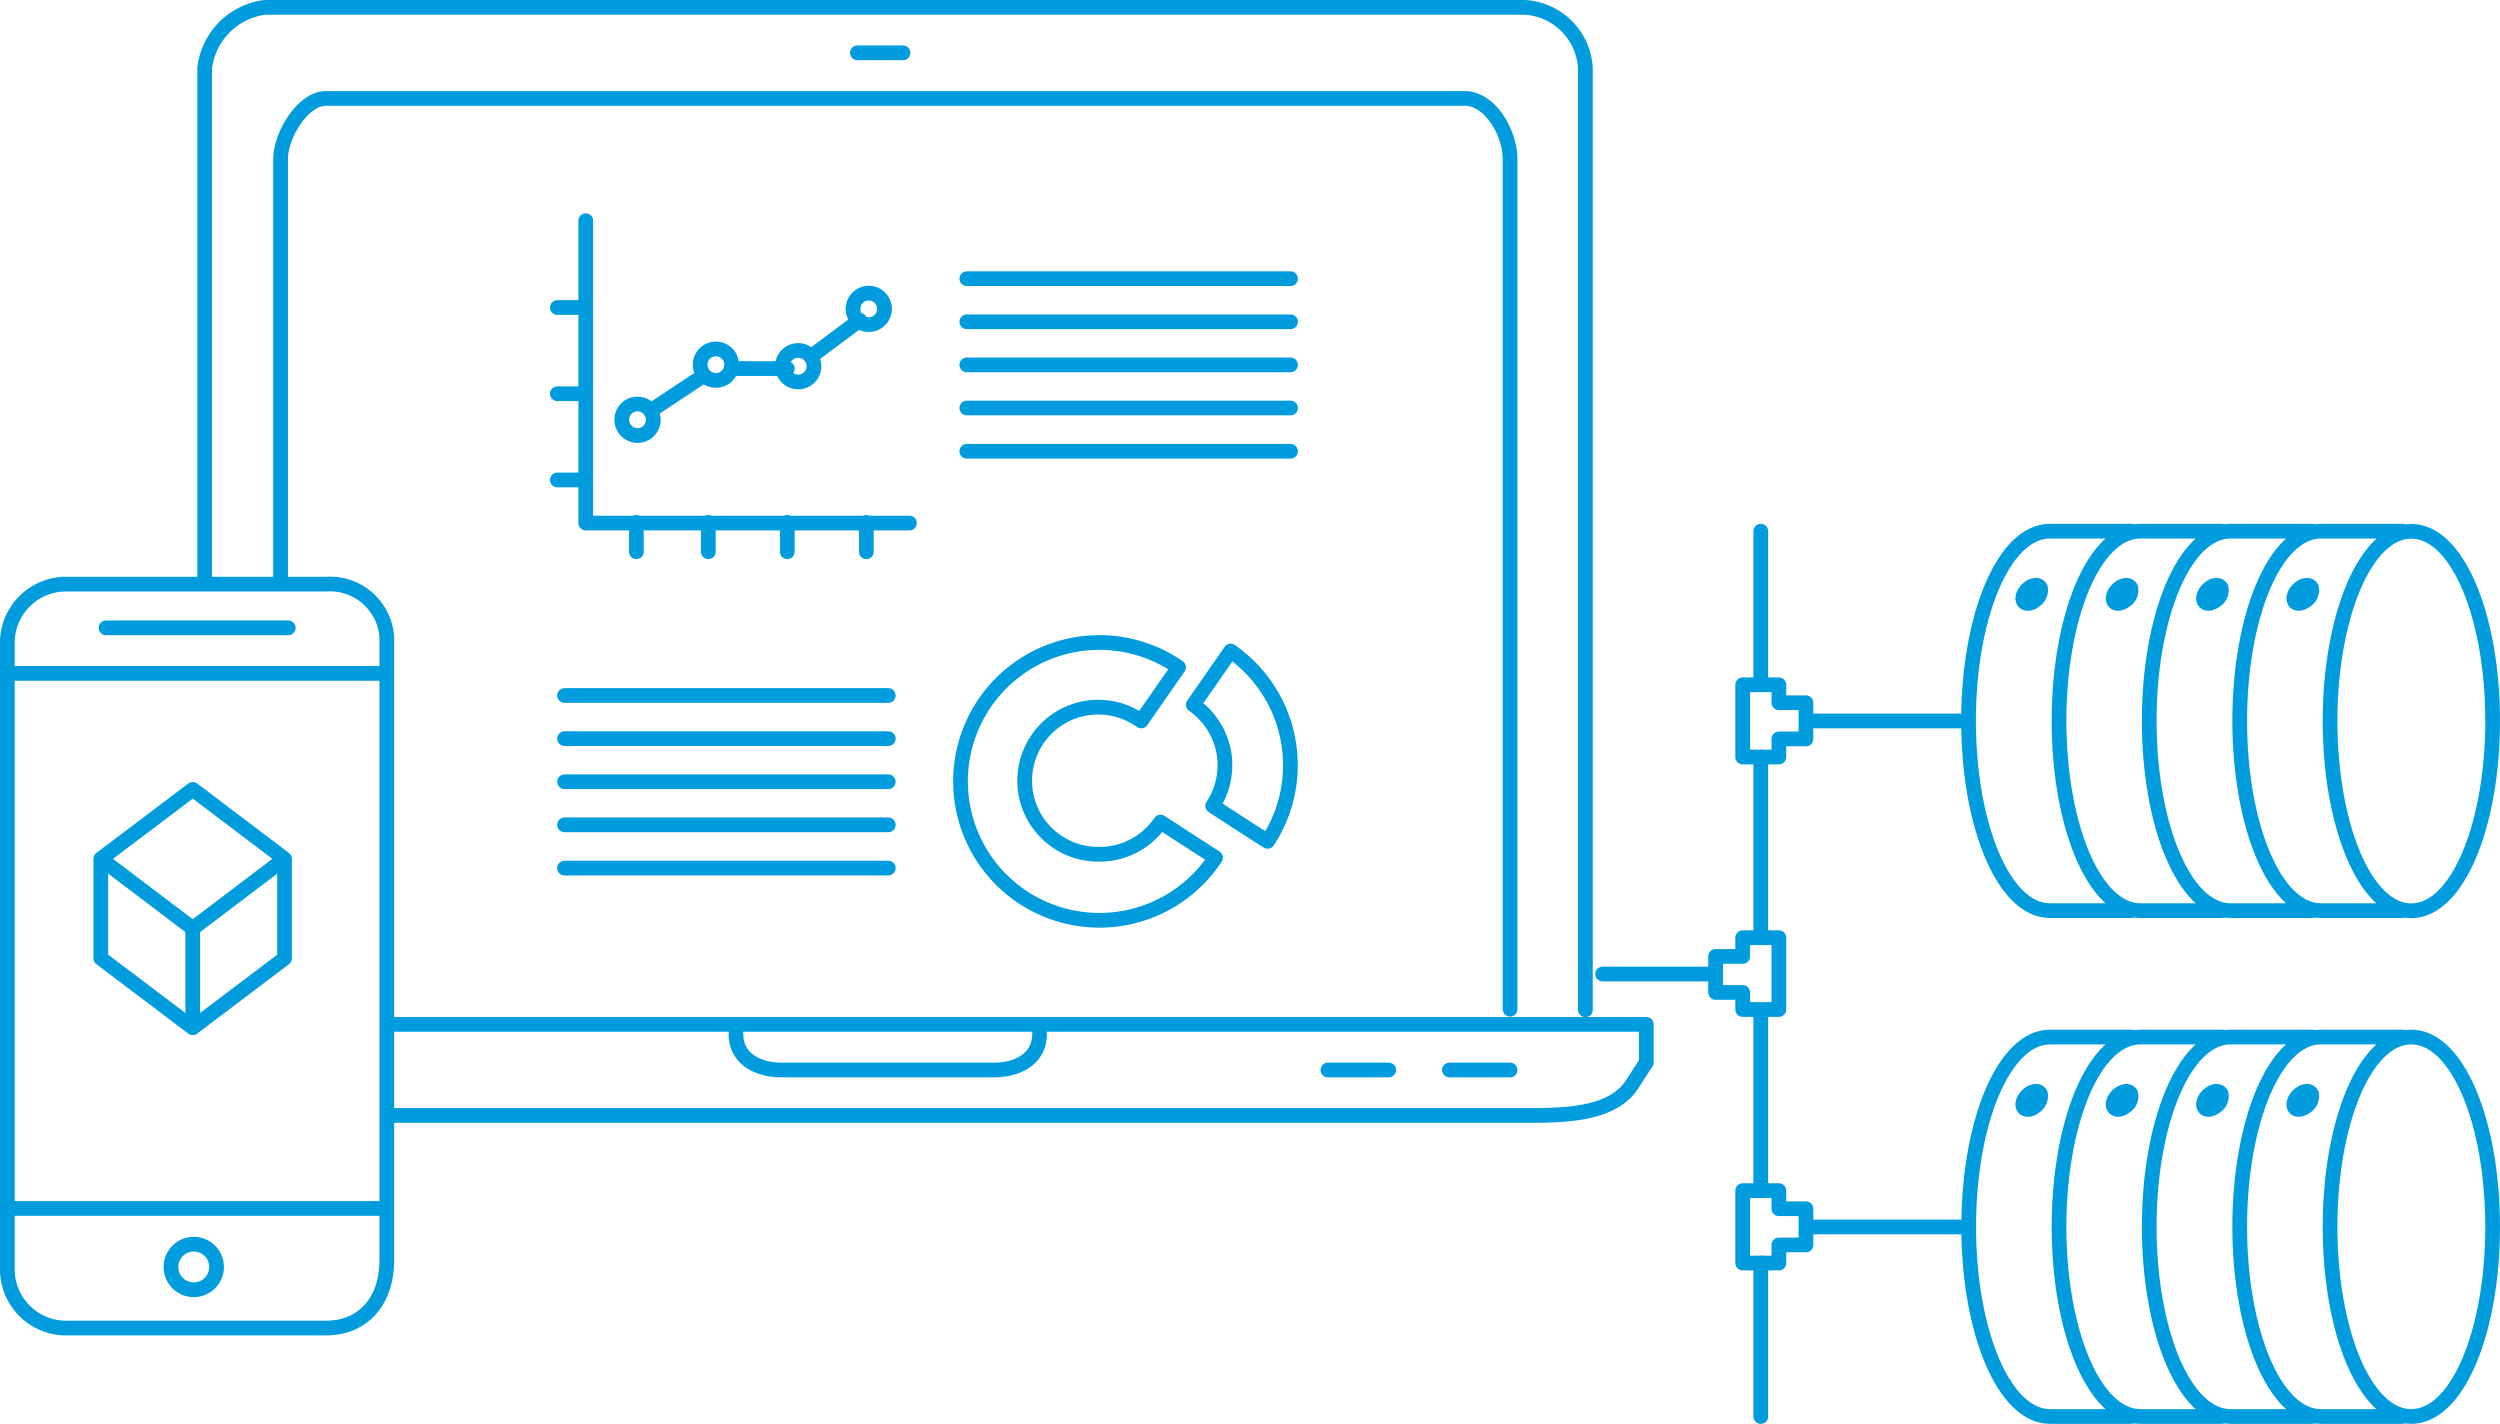
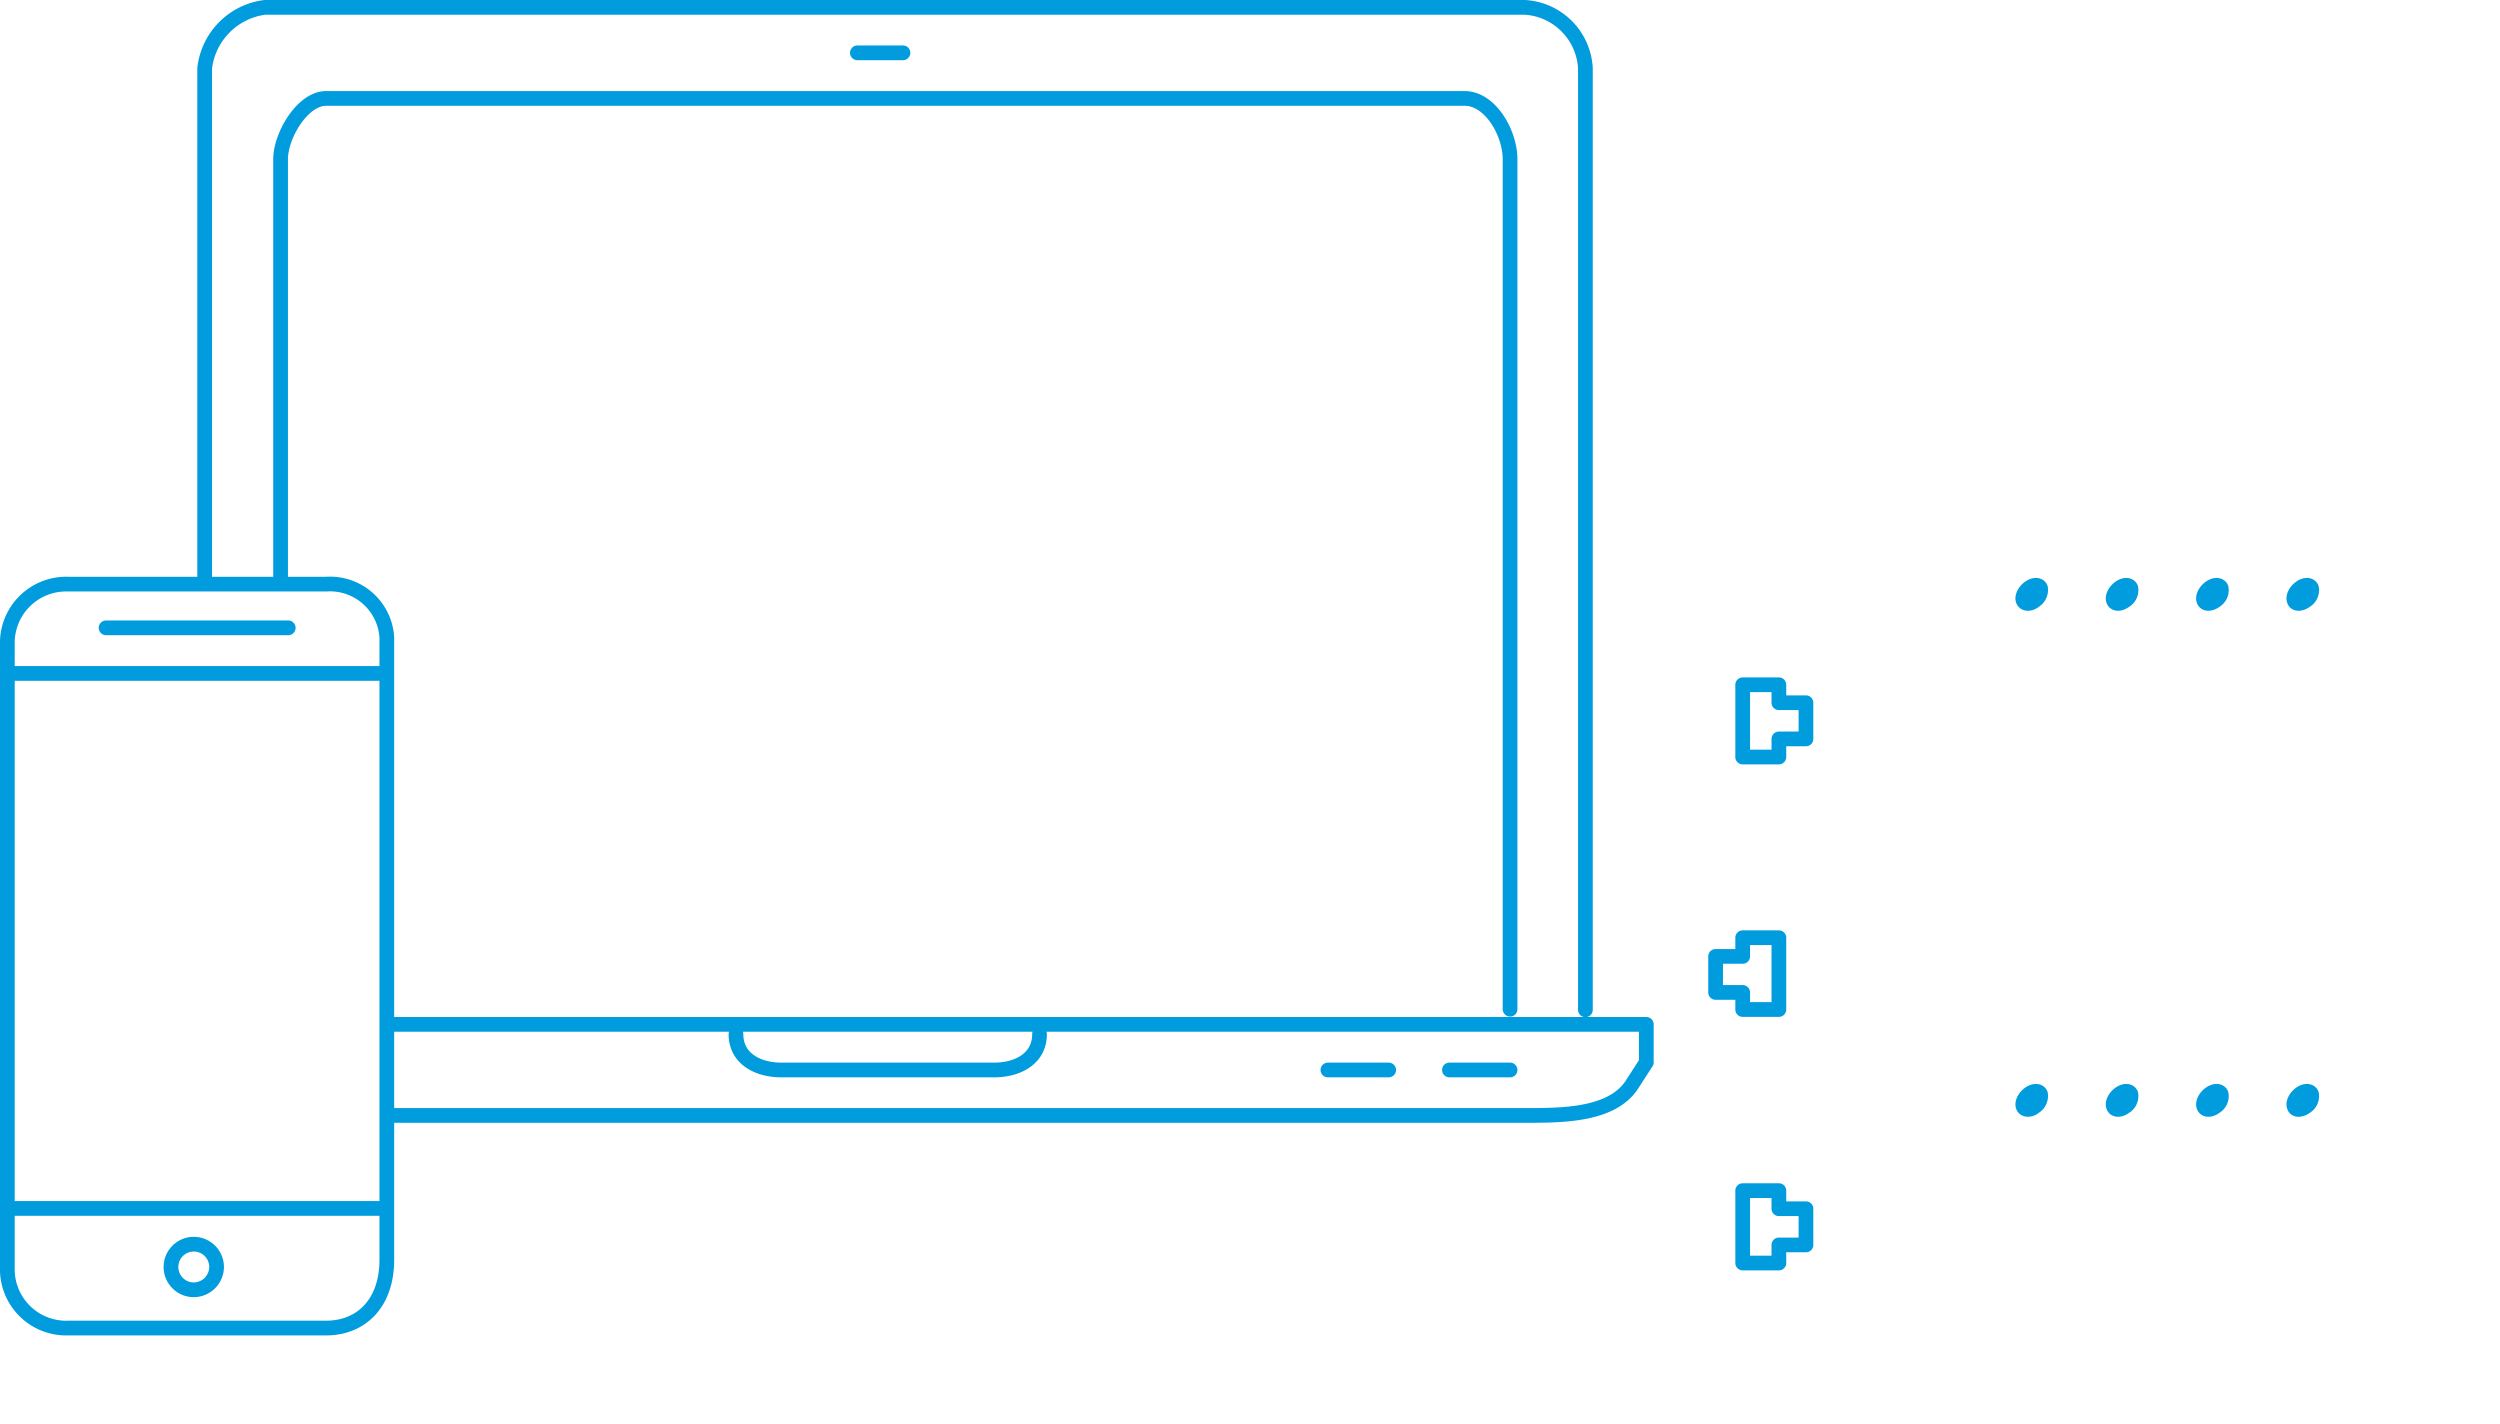
<svg xmlns="http://www.w3.org/2000/svg" viewBox="0 0 169.91 96.77">
  <defs>
    <style>.cls-1,.cls-2{fill:none;stroke:#009cde;stroke-linecap:round;stroke-linejoin:round;}.cls-2{fill-rule:evenodd;}</style>
  </defs>
  <g id="Layer_2" data-name="Layer 2">
    <g id="SVG_175x175" data-name="SVG 175x175">
-       <path id="_2" data-name="2" class="cls-1" d="M6.85,58.37l6.25-4.72,6.24,4.72M13.1,63.1l6.24-4.73v6.76L13.1,69.85Zm0,6.75L6.85,65.13V58.37L13.1,63.1" />
      <g id="Icon_SmartComunication" data-name="Icon SmartComunication">
        <path id="_1" data-name="1" class="cls-1" d="M102.63,72.72H98.51m-4.13,0H90.25m-19.6-2.43c0,1.64-1.45,2.43-3.09,2.43H53.11c-1.64,0-3.09-.79-3.09-2.43m8.25-66.7h3.1M13.91,39.7V4.63A4.72,4.72,0,0,1,18,.5h85.63a4.38,4.38,0,0,1,4.12,4.13v64M19.07,39.7V10.82c0-1.61,1.49-4.13,3.09-4.13H99.54c1.76,0,3.09,2.36,3.09,4.13V68.59M26.29,75.81h77.38c2.48,0,5.84,0,7.22-2.06l1-1.55V69.62H26.29M.5,82.13H26.29M13.17,87.66a1.55,1.55,0,1,1,1.55-1.55A1.56,1.56,0,0,1,13.17,87.66ZM.5,45.77H26.29M7.21,42.67H19.59m6.7,42.94c0,3-1.77,4.65-4.13,4.65H4.63A4,4,0,0,1,.5,86.13V43.83A4,4,0,0,1,4.63,39.7H22.16a3.87,3.87,0,0,1,4.13,3.62Z" />
      </g>
      <g id="Icn_BigData" data-name="Icn BigData">
-         <path id="_1-2" data-name="1" class="cls-1" d="M169.41,83.38c0,7.05-2.36,12.89-5.53,12.89s-5.52-5.84-5.52-12.89,2.36-12.9,5.52-12.9S169.41,76.33,169.41,83.38Zm-6.14-12.9h-5.53c-3.16,0-5.52,5.85-5.52,12.9s2.36,12.89,5.52,12.89h5.53m-6.14-25.79H151.6c-3.16,0-5.53,5.85-5.53,12.9s2.37,12.89,5.53,12.89h5.53M151,70.48h-5.53c-3.16,0-5.53,5.85-5.53,12.9s2.37,12.89,5.53,12.89H151m-6.14-25.79h-5.53c-3.16,0-5.53,5.85-5.53,12.9s2.37,12.89,5.53,12.89h5.53M169.41,49c0,7-2.36,12.9-5.53,12.9S158.36,56,158.36,49s2.36-12.89,5.52-12.89S169.41,41.94,169.41,49ZM163.27,36.1h-5.53c-3.16,0-5.52,5.84-5.52,12.89s2.36,12.9,5.52,12.9h5.53M157.13,36.1H151.6c-3.16,0-5.53,5.84-5.53,12.89s2.37,12.9,5.53,12.9h5.53M151,36.1h-5.53c-3.16,0-5.53,5.84-5.53,12.89s2.37,12.9,5.53,12.9H151M144.85,36.1h-5.53c-3.16,0-5.53,5.84-5.53,12.89s2.37,12.9,5.53,12.9h5.53M133.79,49H123.35m10.44,34.39H123.35m-7.06-17.19h-7.37m10.75,14.73V68.64m0,27.63V85.84m0-39.3V36.1m0,27.63V51.45" />
        <path id="_2-2" data-name="2" class="cls-1" d="M155.93,75.22c-.11-.24.07-.63.39-.87s.67-.24.78,0a.84.84,0,0,1-.4.87C156.38,75.46,156,75.46,155.93,75.22Zm-6.14,0c-.11-.24.07-.63.39-.87s.67-.24.78,0a.84.84,0,0,1-.4.87C150.24,75.46,149.89,75.46,149.79,75.22Zm-6.14,0c-.11-.24.07-.63.39-.87s.67-.24.78,0a.84.84,0,0,1-.4.87C144.1,75.46,143.75,75.46,143.65,75.22Zm-6.14,0c-.11-.24.07-.63.39-.87s.67-.24.78,0a.86.86,0,0,1-.4.87C138,75.46,137.61,75.46,137.51,75.22Zm18.42-34.39c-.11-.24.07-.63.39-.87s.67-.24.78,0a.84.84,0,0,1-.4.87C156.38,41.07,156,41.07,155.93,40.83Zm-6.14,0c-.11-.24.07-.63.39-.87s.67-.24.78,0a.84.84,0,0,1-.4.87C150.24,41.07,149.89,41.07,149.79,40.83Zm-6.14,0c-.11-.24.07-.63.39-.87s.67-.24.78,0a.84.84,0,0,1-.4.87C144.1,41.07,143.75,41.07,143.65,40.83Zm-6.14,0c-.11-.24.07-.63.39-.87s.67-.24.78,0a.86.86,0,0,1-.4.87C138,41.07,137.61,41.07,137.51,40.83ZM120.9,51.45h-2.46V46.54h2.46v1.22h1.84v2.46H120.9Zm0,33.16h1.84V82.15H120.9V80.92h-2.46v4.92h2.46Zm-2.46-16h2.46V63.73h-2.46V65H116.6v2.45h1.84Z" />
      </g>
      <g id="Icon_Analytics" data-name="Icon Analytics">
-         <path id="_1-3" data-name="1" class="cls-2" d="M61.81,35.55h-22V15M37.88,20.9h1.47m-1.47,5.86h1.47m-1.47,5.86h1.47m3.9,4.88v-2m4.89,2v-2m5.37,2v-2m5.37,2v-2M74.71,58.06A5,5,0,1,1,77.56,49l2.54-3.65a9.44,9.44,0,1,0,2.51,12.94l-3.74-2.42A5,5,0,0,1,74.71,58.06Zm13-39.12h-22m0,2.93h22m-22,2.93h22m-22,2.93h22m-22,2.94h22M38.37,47.27h22m-22,2.93h22m-22,2.93h22m-22,2.93h22M38.37,59h22" />
-         <path id="_2-3" data-name="2" class="cls-2" d="M87.7,52a9.35,9.35,0,0,1-1.55,5.18c-1.25-.79-2.55-1.64-3.73-2.41a5,5,0,0,0-1.32-6.87l2.54-3.65A9.44,9.44,0,0,1,87.7,52ZM47.59,24.89a1.07,1.07,0,0,0,2.13,0,1.07,1.07,0,1,0-2.13,0Zm5.59,0a1.07,1.07,0,1,0,1.07-1.07A1.06,1.06,0,0,0,53.18,24.89Zm4.8-4a1.07,1.07,0,1,0,2.13,0,1.07,1.07,0,0,0-2.13,0ZM42.26,28.53a1.07,1.07,0,1,0,1.06-1.07A1.06,1.06,0,0,0,42.26,28.53Zm5.56-3L44.2,27.93m9.31-2.88H50.09m8.34-3.29L55.1,24.25" />
-       </g>
+         </g>
    </g>
  </g>
</svg>